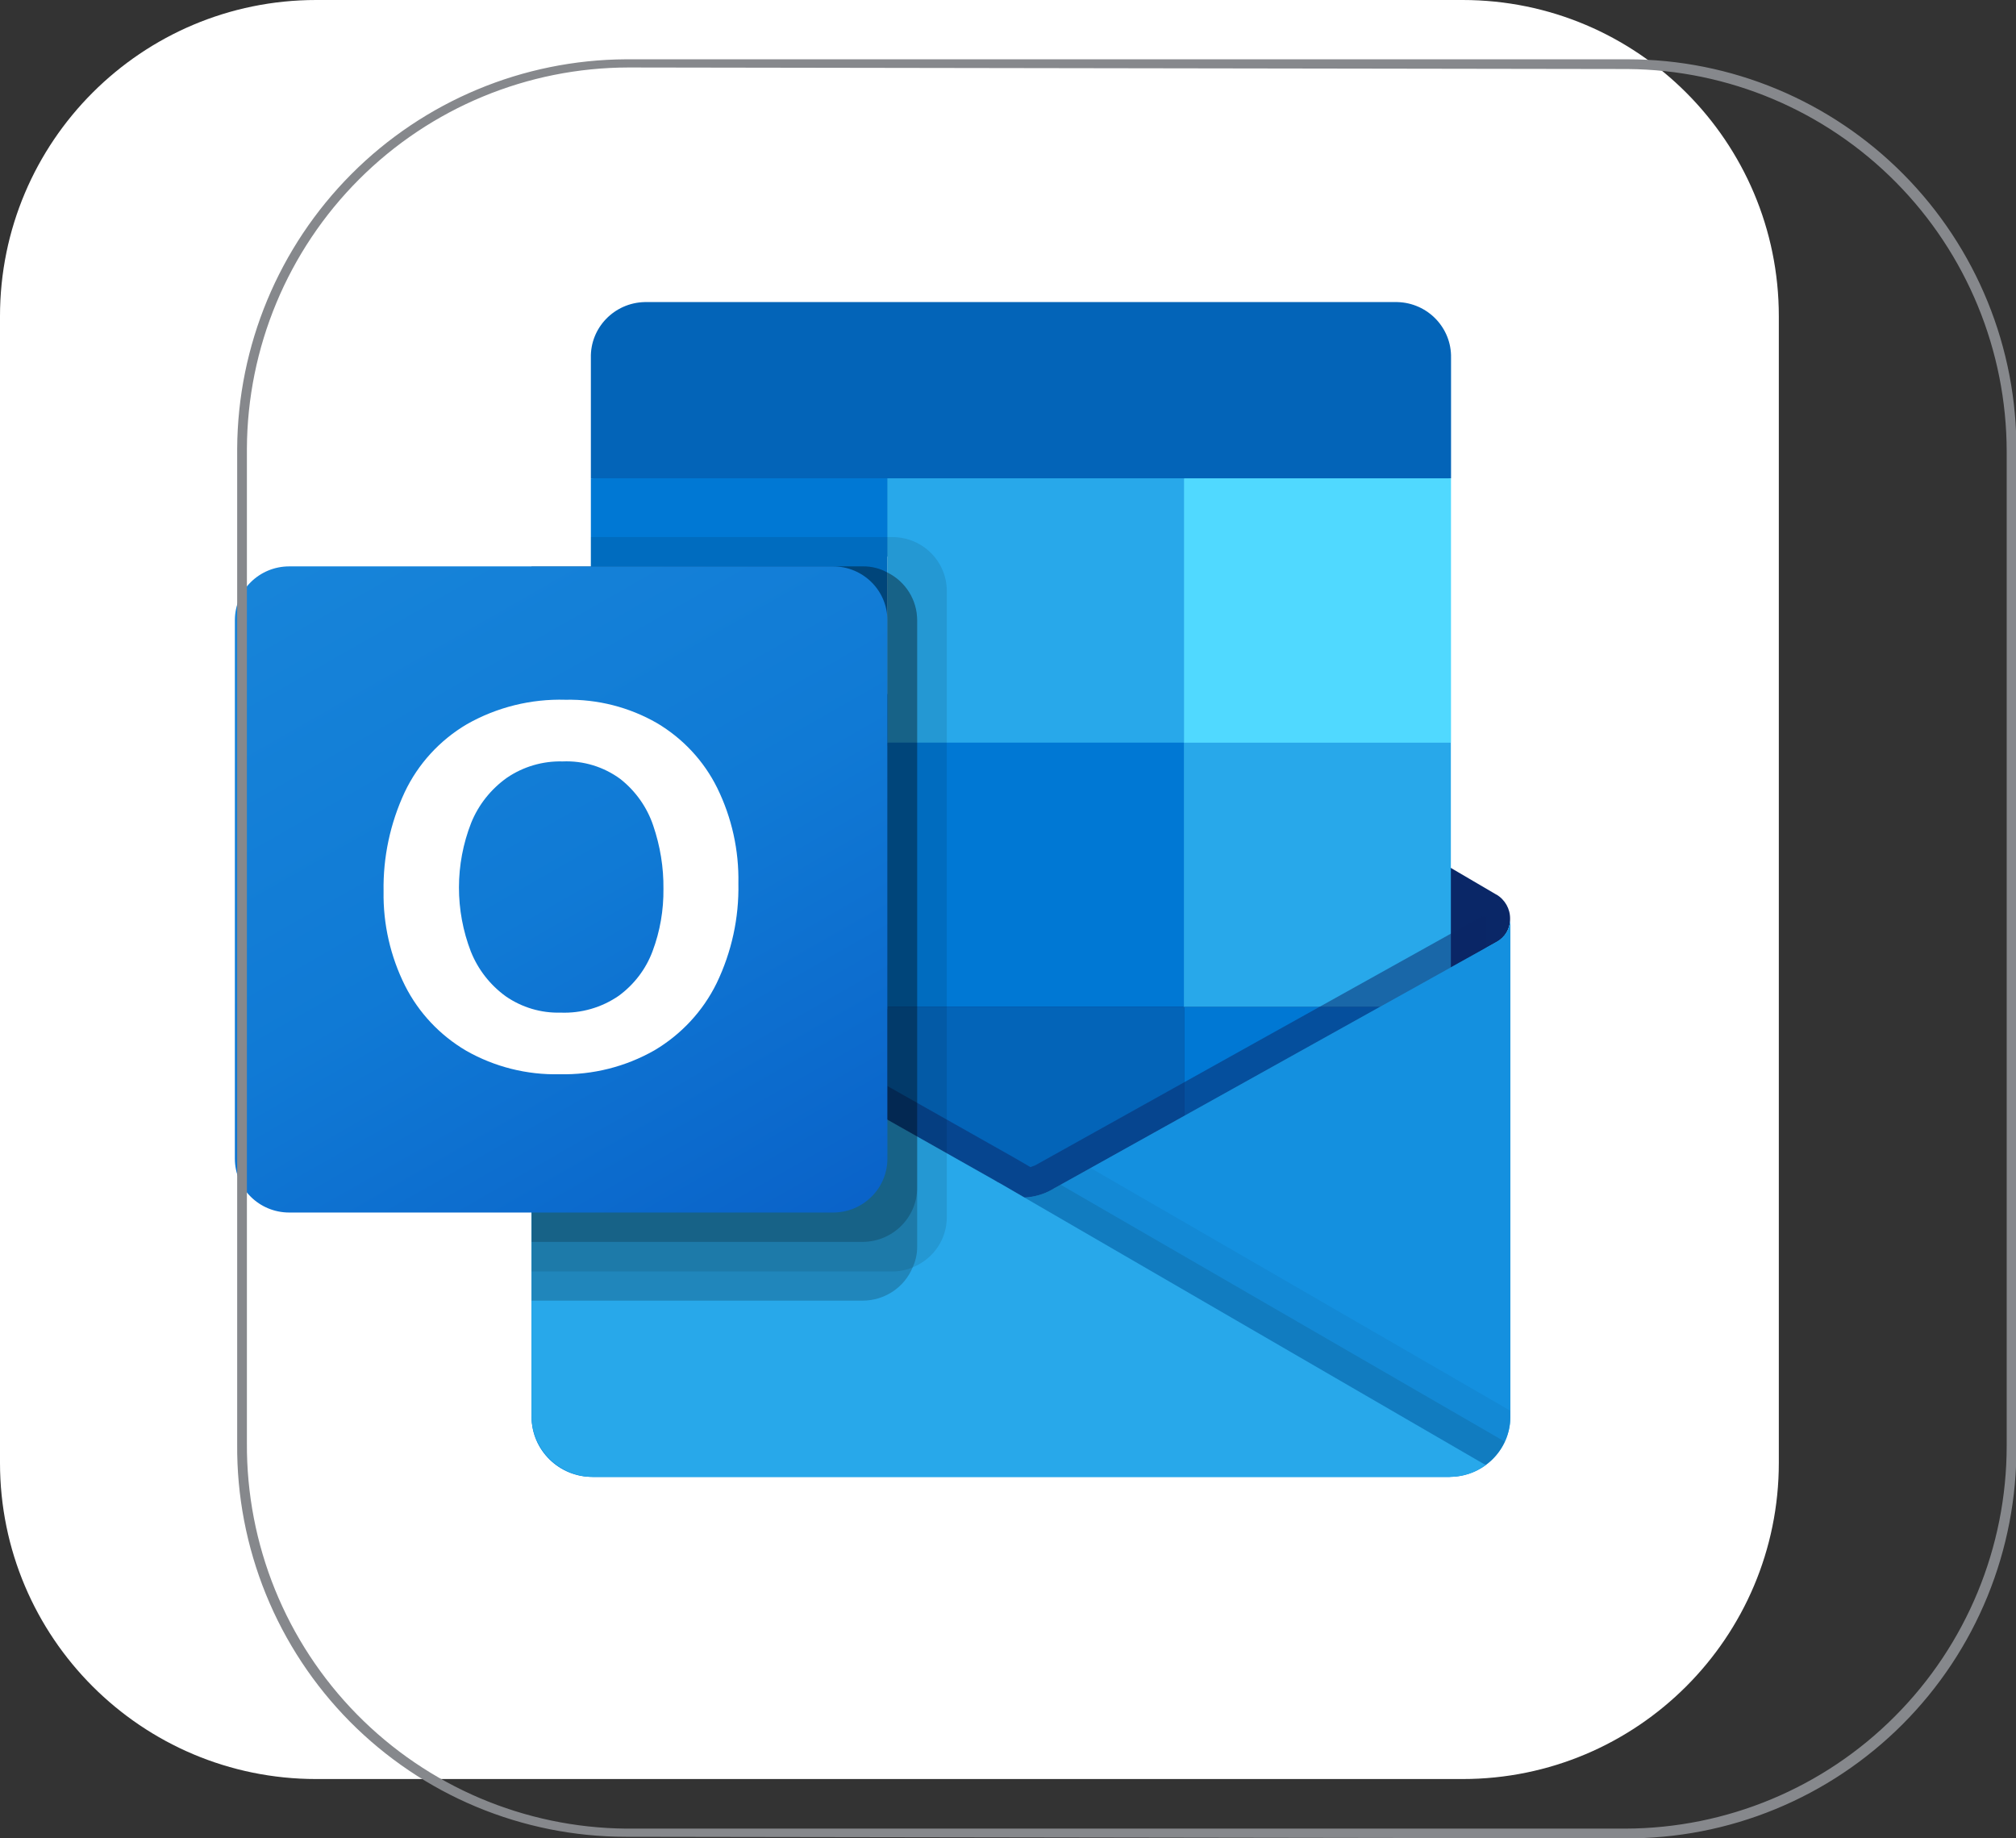
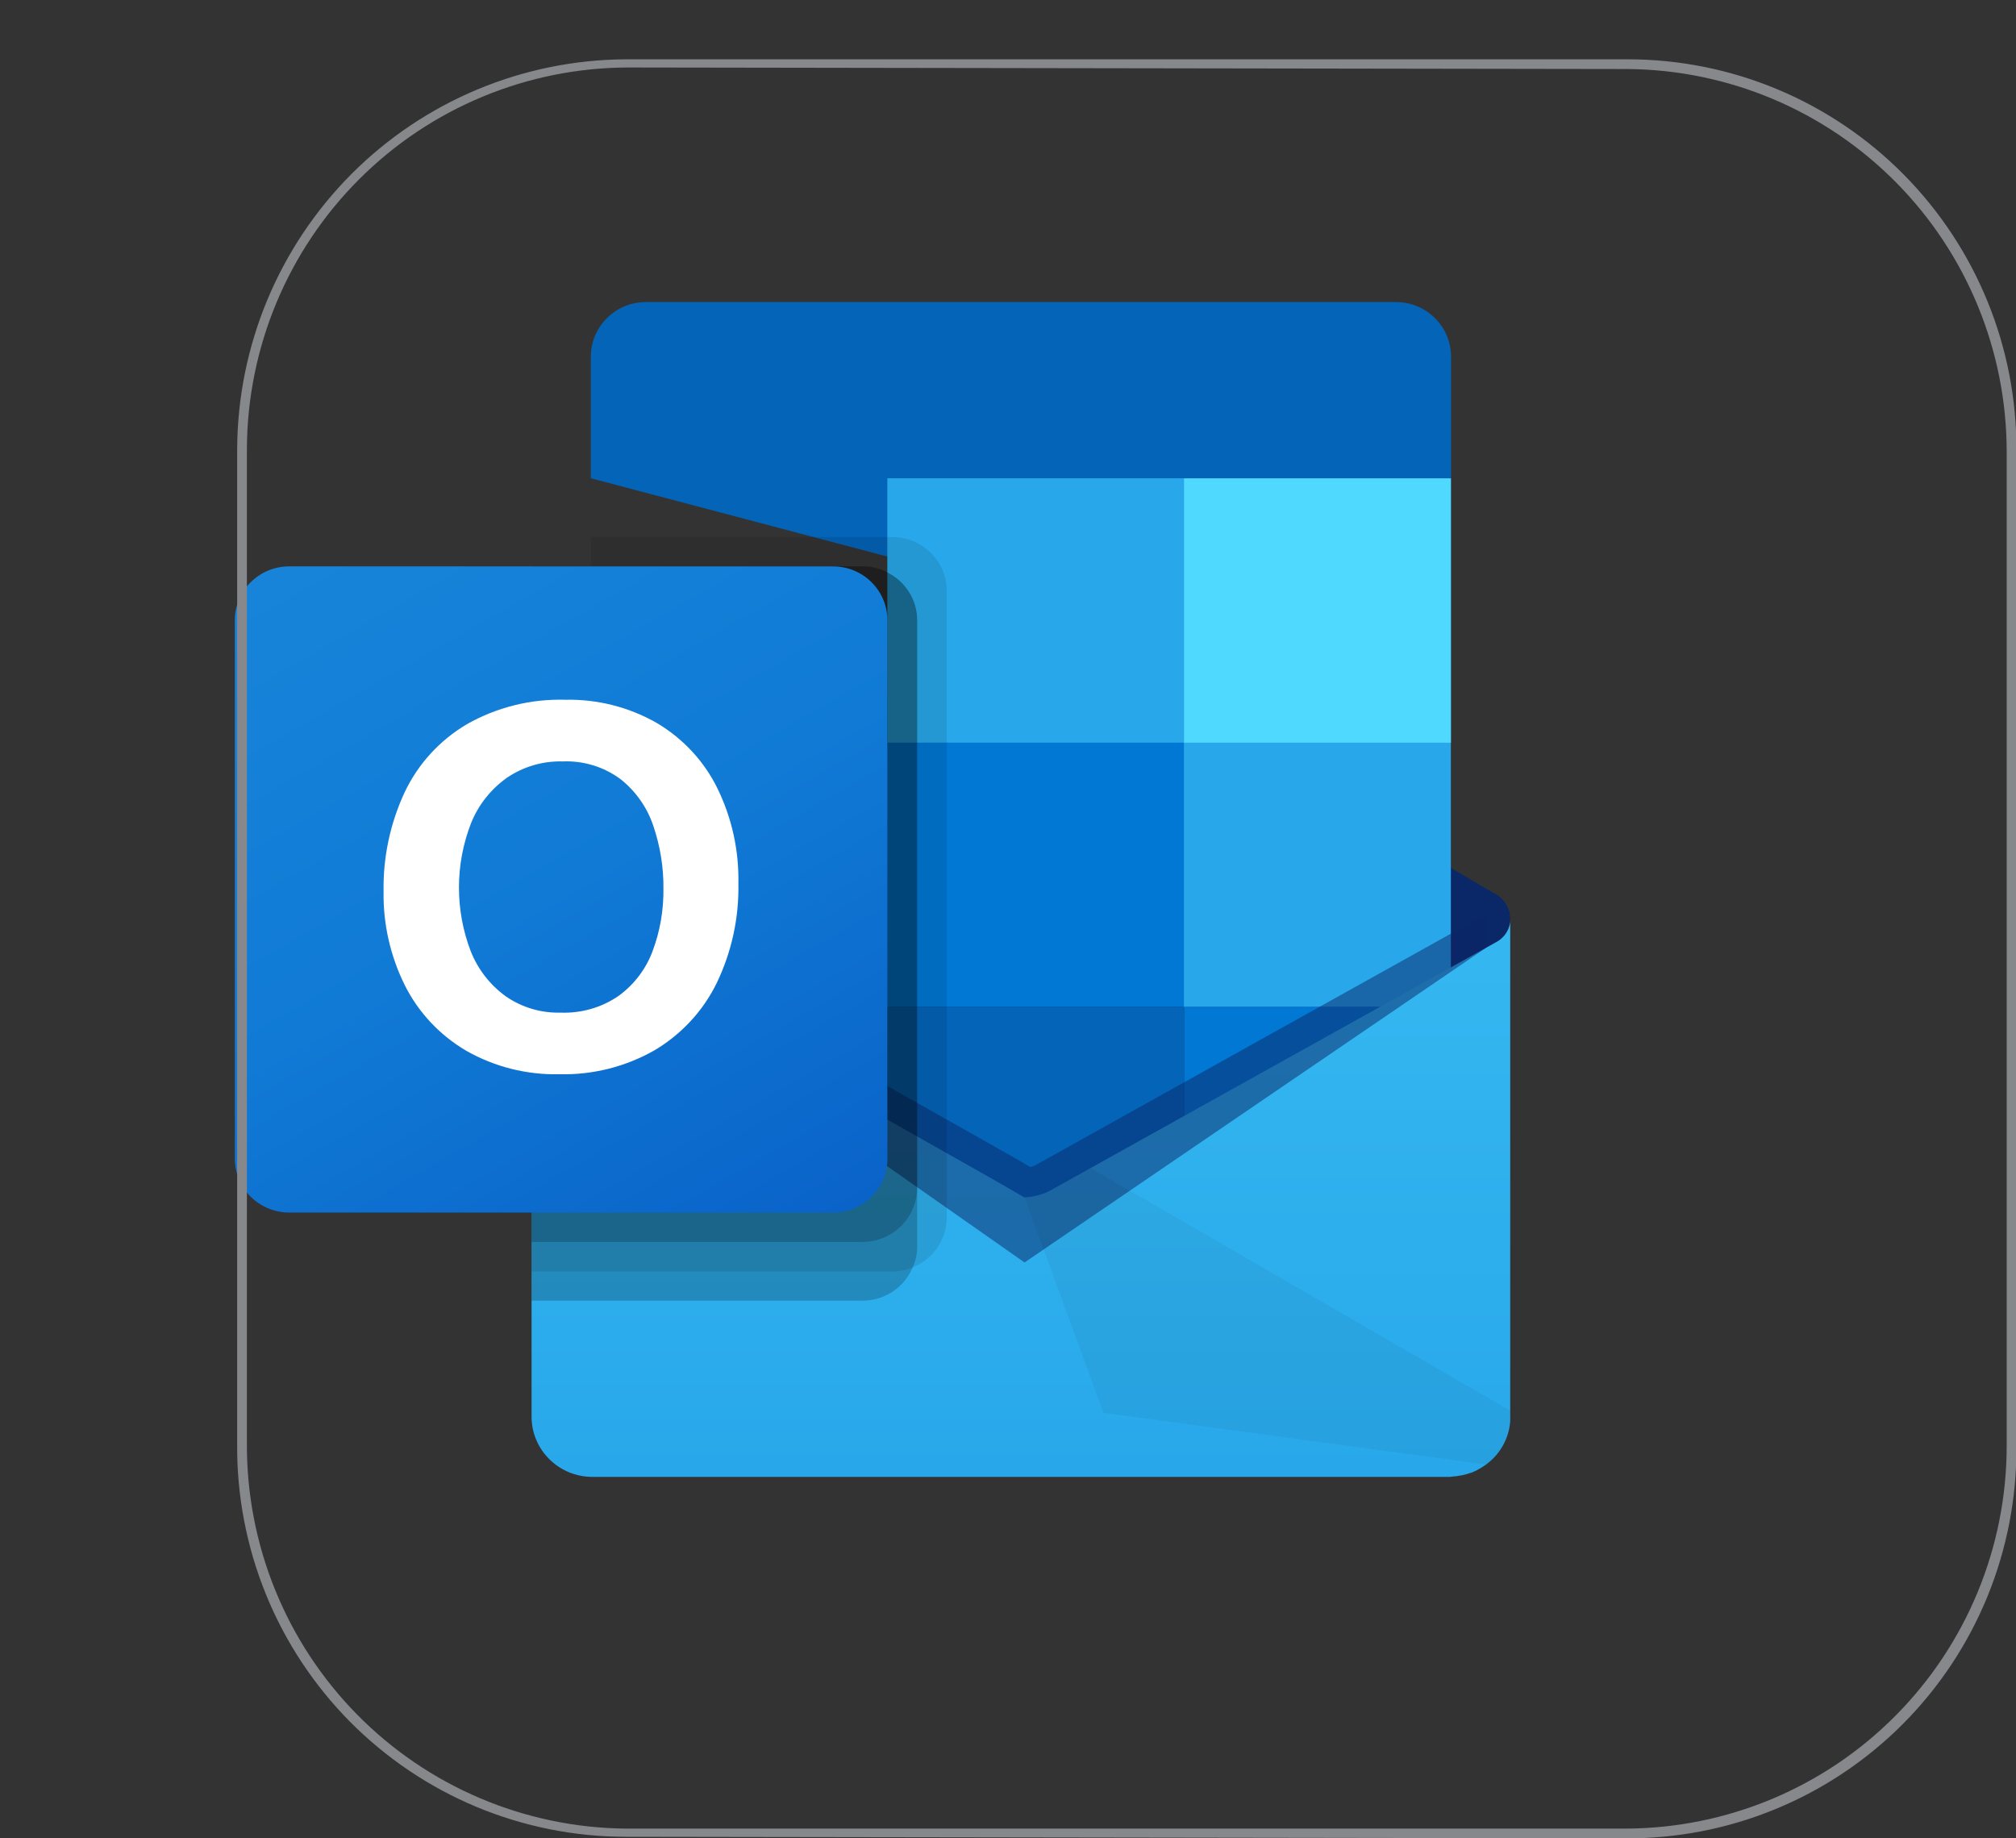
<svg xmlns="http://www.w3.org/2000/svg" width="34" height="31" viewBox="0 0 34 31" fill="none">
  <rect x="0" y="0" width="34" height="31" fill="#333333" stroke="none" />
-   <path d="M24.667 0H5.333C2.388 0 0 2.388 0 5.333V24.667C0 27.612 2.388 30 5.333 30H24.667C27.612 30 30 27.612 30 24.667V5.333C30 2.388 27.612 0 24.667 0Z" fill="white" />
  <g clip-path="url(#clip0_766_15167)">
    <path d="M25.468 15.494C25.47 15.328 25.383 15.172 25.239 15.086H25.237L25.228 15.081L17.774 10.712C17.742 10.691 17.709 10.671 17.674 10.653C17.386 10.506 17.044 10.506 16.757 10.653C16.722 10.671 16.689 10.691 16.657 10.712L9.203 15.081L9.194 15.086C8.966 15.226 8.897 15.523 9.038 15.748C9.08 15.814 9.137 15.87 9.205 15.909L16.659 20.278C16.691 20.299 16.724 20.318 16.759 20.337C17.047 20.484 17.389 20.484 17.676 20.337C17.711 20.319 17.744 20.299 17.776 20.278L25.23 15.909C25.379 15.823 25.47 15.665 25.468 15.494H25.468Z" fill="#0A2767" />
    <path d="M10.076 12.578H14.967V17.017H10.076V12.578ZM24.472 8.065V6.035C24.483 5.527 24.077 5.106 23.565 5.094H10.872C10.359 5.106 9.953 5.527 9.965 6.035V8.065L17.468 10.046L24.472 8.065Z" fill="#0364B8" />
-     <path d="M9.965 8.066H14.967V12.524H9.965V8.066Z" fill="#0078D4" />
    <path d="M19.967 8.066H14.965V12.524L19.967 16.982H24.469V12.524L19.967 8.066Z" fill="#28A8EA" />
    <path d="M14.965 12.523H19.967V16.981H14.965V12.523Z" fill="#0078D4" />
    <path d="M14.965 16.98H19.967V21.438H14.965V16.98Z" fill="#0364B8" />
    <path d="M10.074 17.018H14.965V21.053H10.074V17.018Z" fill="#14447D" />
    <path d="M19.969 16.98H24.471V21.438H19.969V16.98Z" fill="#0078D4" />
    <path d="M25.243 15.882L25.234 15.887L17.78 20.038C17.747 20.057 17.715 20.076 17.68 20.093C17.553 20.153 17.416 20.186 17.276 20.192L16.869 19.956C16.834 19.939 16.801 19.92 16.769 19.899L9.215 15.631H9.212L8.965 15.494V23.896C8.969 24.457 9.431 24.908 9.997 24.905H24.456C24.465 24.905 24.472 24.901 24.481 24.901C24.601 24.893 24.719 24.869 24.831 24.828C24.88 24.808 24.927 24.784 24.972 24.756C25.006 24.737 25.063 24.696 25.063 24.696C25.32 24.509 25.471 24.212 25.473 23.896V15.494C25.473 15.655 25.385 15.803 25.243 15.882L25.243 15.882Z" fill="url(#paint0_linear_766_15167)" />
    <path opacity="0.5" d="M25.072 15.461V15.976L17.279 21.289L9.21 15.635C9.21 15.632 9.208 15.63 9.205 15.63L8.465 15.189V14.817L8.77 14.812L9.415 15.179L9.43 15.184L9.485 15.219C9.485 15.219 17.069 19.503 17.089 19.513L17.379 19.681C17.404 19.671 17.429 19.661 17.459 19.651C17.474 19.641 24.987 15.456 24.987 15.456L25.072 15.461H25.072Z" fill="#0A2767" />
-     <path d="M25.243 15.882L25.234 15.887L17.78 20.038C17.748 20.058 17.715 20.076 17.68 20.093C17.391 20.233 17.052 20.233 16.763 20.093C16.729 20.076 16.695 20.058 16.663 20.038L9.209 15.887L9.2 15.882C9.056 15.805 8.966 15.656 8.965 15.494V23.896C8.969 24.457 9.43 24.908 9.996 24.905H24.441C25.007 24.909 25.468 24.457 25.472 23.896V15.494C25.472 15.655 25.384 15.803 25.243 15.882H25.243Z" fill="#1490DF" />
-     <path opacity="0.1" d="M17.886 19.977L17.775 20.039C17.742 20.059 17.709 20.078 17.674 20.095C17.551 20.154 17.418 20.189 17.281 20.198L20.117 23.518L25.064 24.698C25.199 24.597 25.307 24.463 25.377 24.31L17.886 19.977Z" fill="black" />
    <path opacity="0.05" d="M18.391 19.695L17.775 20.038C17.742 20.059 17.709 20.078 17.674 20.095C17.551 20.154 17.418 20.189 17.281 20.198L18.61 23.825L25.065 24.697C25.32 24.508 25.469 24.211 25.469 23.896V23.788L18.391 19.695H18.391Z" fill="black" />
-     <path d="M10.01 24.904H24.439C24.661 24.906 24.878 24.836 25.057 24.706L16.868 19.957C16.834 19.94 16.8 19.921 16.768 19.901L9.215 15.632H9.211L8.965 15.494V23.867C8.964 24.44 9.432 24.904 10.01 24.904H10.01Z" fill="#28A8EA" />
    <path opacity="0.1" d="M15.968 9.964V20.529C15.967 20.899 15.74 21.232 15.393 21.371C15.286 21.417 15.17 21.441 15.053 21.441H8.965V9.552H9.965V9.057H15.053C15.558 9.059 15.967 9.464 15.968 9.964Z" fill="black" />
    <path opacity="0.2" d="M15.468 10.459V21.023C15.469 21.143 15.443 21.261 15.393 21.37C15.254 21.709 14.922 21.931 14.552 21.933H8.965V9.551H14.552C14.697 9.549 14.84 9.585 14.967 9.655C15.274 9.808 15.468 10.119 15.468 10.459Z" fill="black" />
    <path opacity="0.2" d="M15.468 10.459V20.032C15.465 20.532 15.057 20.938 14.552 20.942H8.965V9.551H14.552C14.697 9.549 14.84 9.585 14.967 9.655C15.274 9.808 15.468 10.119 15.468 10.459Z" fill="black" />
    <path d="M4.878 9.551H14.049C14.555 9.551 14.966 9.957 14.966 10.459V19.539C14.966 20.041 14.555 20.447 14.049 20.447H4.878C4.371 20.447 3.961 20.041 3.961 19.539V10.459C3.961 9.957 4.371 9.551 4.878 9.551Z" fill="url(#paint1_linear_766_15167)" />
    <path d="M6.825 13.359C7.051 12.882 7.416 12.483 7.873 12.213C8.379 11.926 8.954 11.783 9.537 11.8C10.077 11.789 10.61 11.924 11.077 12.192C11.517 12.452 11.871 12.832 12.096 13.287C12.342 13.788 12.464 14.339 12.453 14.896C12.465 15.478 12.339 16.055 12.086 16.58C11.855 17.051 11.489 17.445 11.035 17.713C10.55 17.989 9.997 18.128 9.437 18.115C8.886 18.128 8.341 17.991 7.863 17.719C7.42 17.459 7.061 17.078 6.831 16.622C6.584 16.128 6.46 15.583 6.469 15.032C6.459 14.455 6.581 13.883 6.825 13.359H6.825ZM7.942 16.048C8.062 16.349 8.267 16.611 8.531 16.802C8.801 16.988 9.123 17.085 9.452 17.076C9.802 17.09 10.146 16.991 10.434 16.793C10.695 16.602 10.894 16.341 11.006 16.039C11.132 15.703 11.193 15.347 11.189 14.988C11.193 14.626 11.134 14.266 11.017 13.923C10.913 13.613 10.72 13.34 10.463 13.137C10.182 12.93 9.838 12.825 9.489 12.84C9.153 12.831 8.823 12.928 8.547 13.117C8.278 13.309 8.069 13.572 7.946 13.877C7.673 14.575 7.672 15.35 7.942 16.049V16.048L7.942 16.048Z" fill="white" />
    <path d="M19.969 8.066H24.471V12.524H19.969V8.066Z" fill="#50D9FF" />
  </g>
  <path d="M27.406 31L10.555 30.974C9.69 30.974 8.833 30.802 8.034 30.469C7.236 30.136 6.511 29.647 5.901 29.032C5.292 28.416 4.81 27.686 4.484 26.883C4.158 26.08 3.993 25.221 4 24.354V7.567C4.009 5.828 4.702 4.163 5.929 2.933C7.157 1.703 8.819 1.009 10.555 1L27.452 1C28.317 1 29.173 1.171 29.971 1.504C30.769 1.837 31.494 2.325 32.103 2.94C32.712 3.554 33.194 4.284 33.521 5.086C33.848 5.888 34.013 6.747 34.007 7.613V24.38C34.014 25.251 33.848 26.114 33.519 26.92C33.19 27.726 32.704 28.458 32.09 29.074C31.475 29.69 30.745 30.178 29.941 30.508C29.137 30.839 28.275 31.006 27.406 31ZM10.601 1.138C8.897 1.14 7.264 1.817 6.058 3.022C4.852 4.227 4.171 5.861 4.164 7.567V24.334C4.154 26.045 4.82 27.689 6.018 28.908C7.216 30.127 8.848 30.82 10.555 30.836H27.413C29.119 30.832 30.755 30.151 31.96 28.94C33.166 27.73 33.843 26.09 33.843 24.38V7.613C33.841 5.911 33.169 4.279 31.972 3.071C30.775 1.863 29.151 1.178 27.452 1.164L10.601 1.138Z" fill="#86888C" />
  <defs>
    <linearGradient id="paint0_linear_766_15167" x1="17.149" y1="15.5" x2="17.149" y2="24.816" gradientUnits="userSpaceOnUse">
      <stop stop-color="#35B8F1" />
      <stop offset="1" stop-color="#28A8EA" />
    </linearGradient>
    <linearGradient id="paint1_linear_766_15167" x1="5.916" y1="8.913" x2="12.921" y2="21.165" gradientUnits="userSpaceOnUse">
      <stop stop-color="#1784D9" />
      <stop offset="0.5" stop-color="#107AD5" />
      <stop offset="1" stop-color="#0A63C9" />
    </linearGradient>
    <clipPath id="clip0_766_15167">
      <rect width="21.509" height="19.811" fill="white" transform="translate(3.961 5.094)" />
    </clipPath>
  </defs>
</svg>